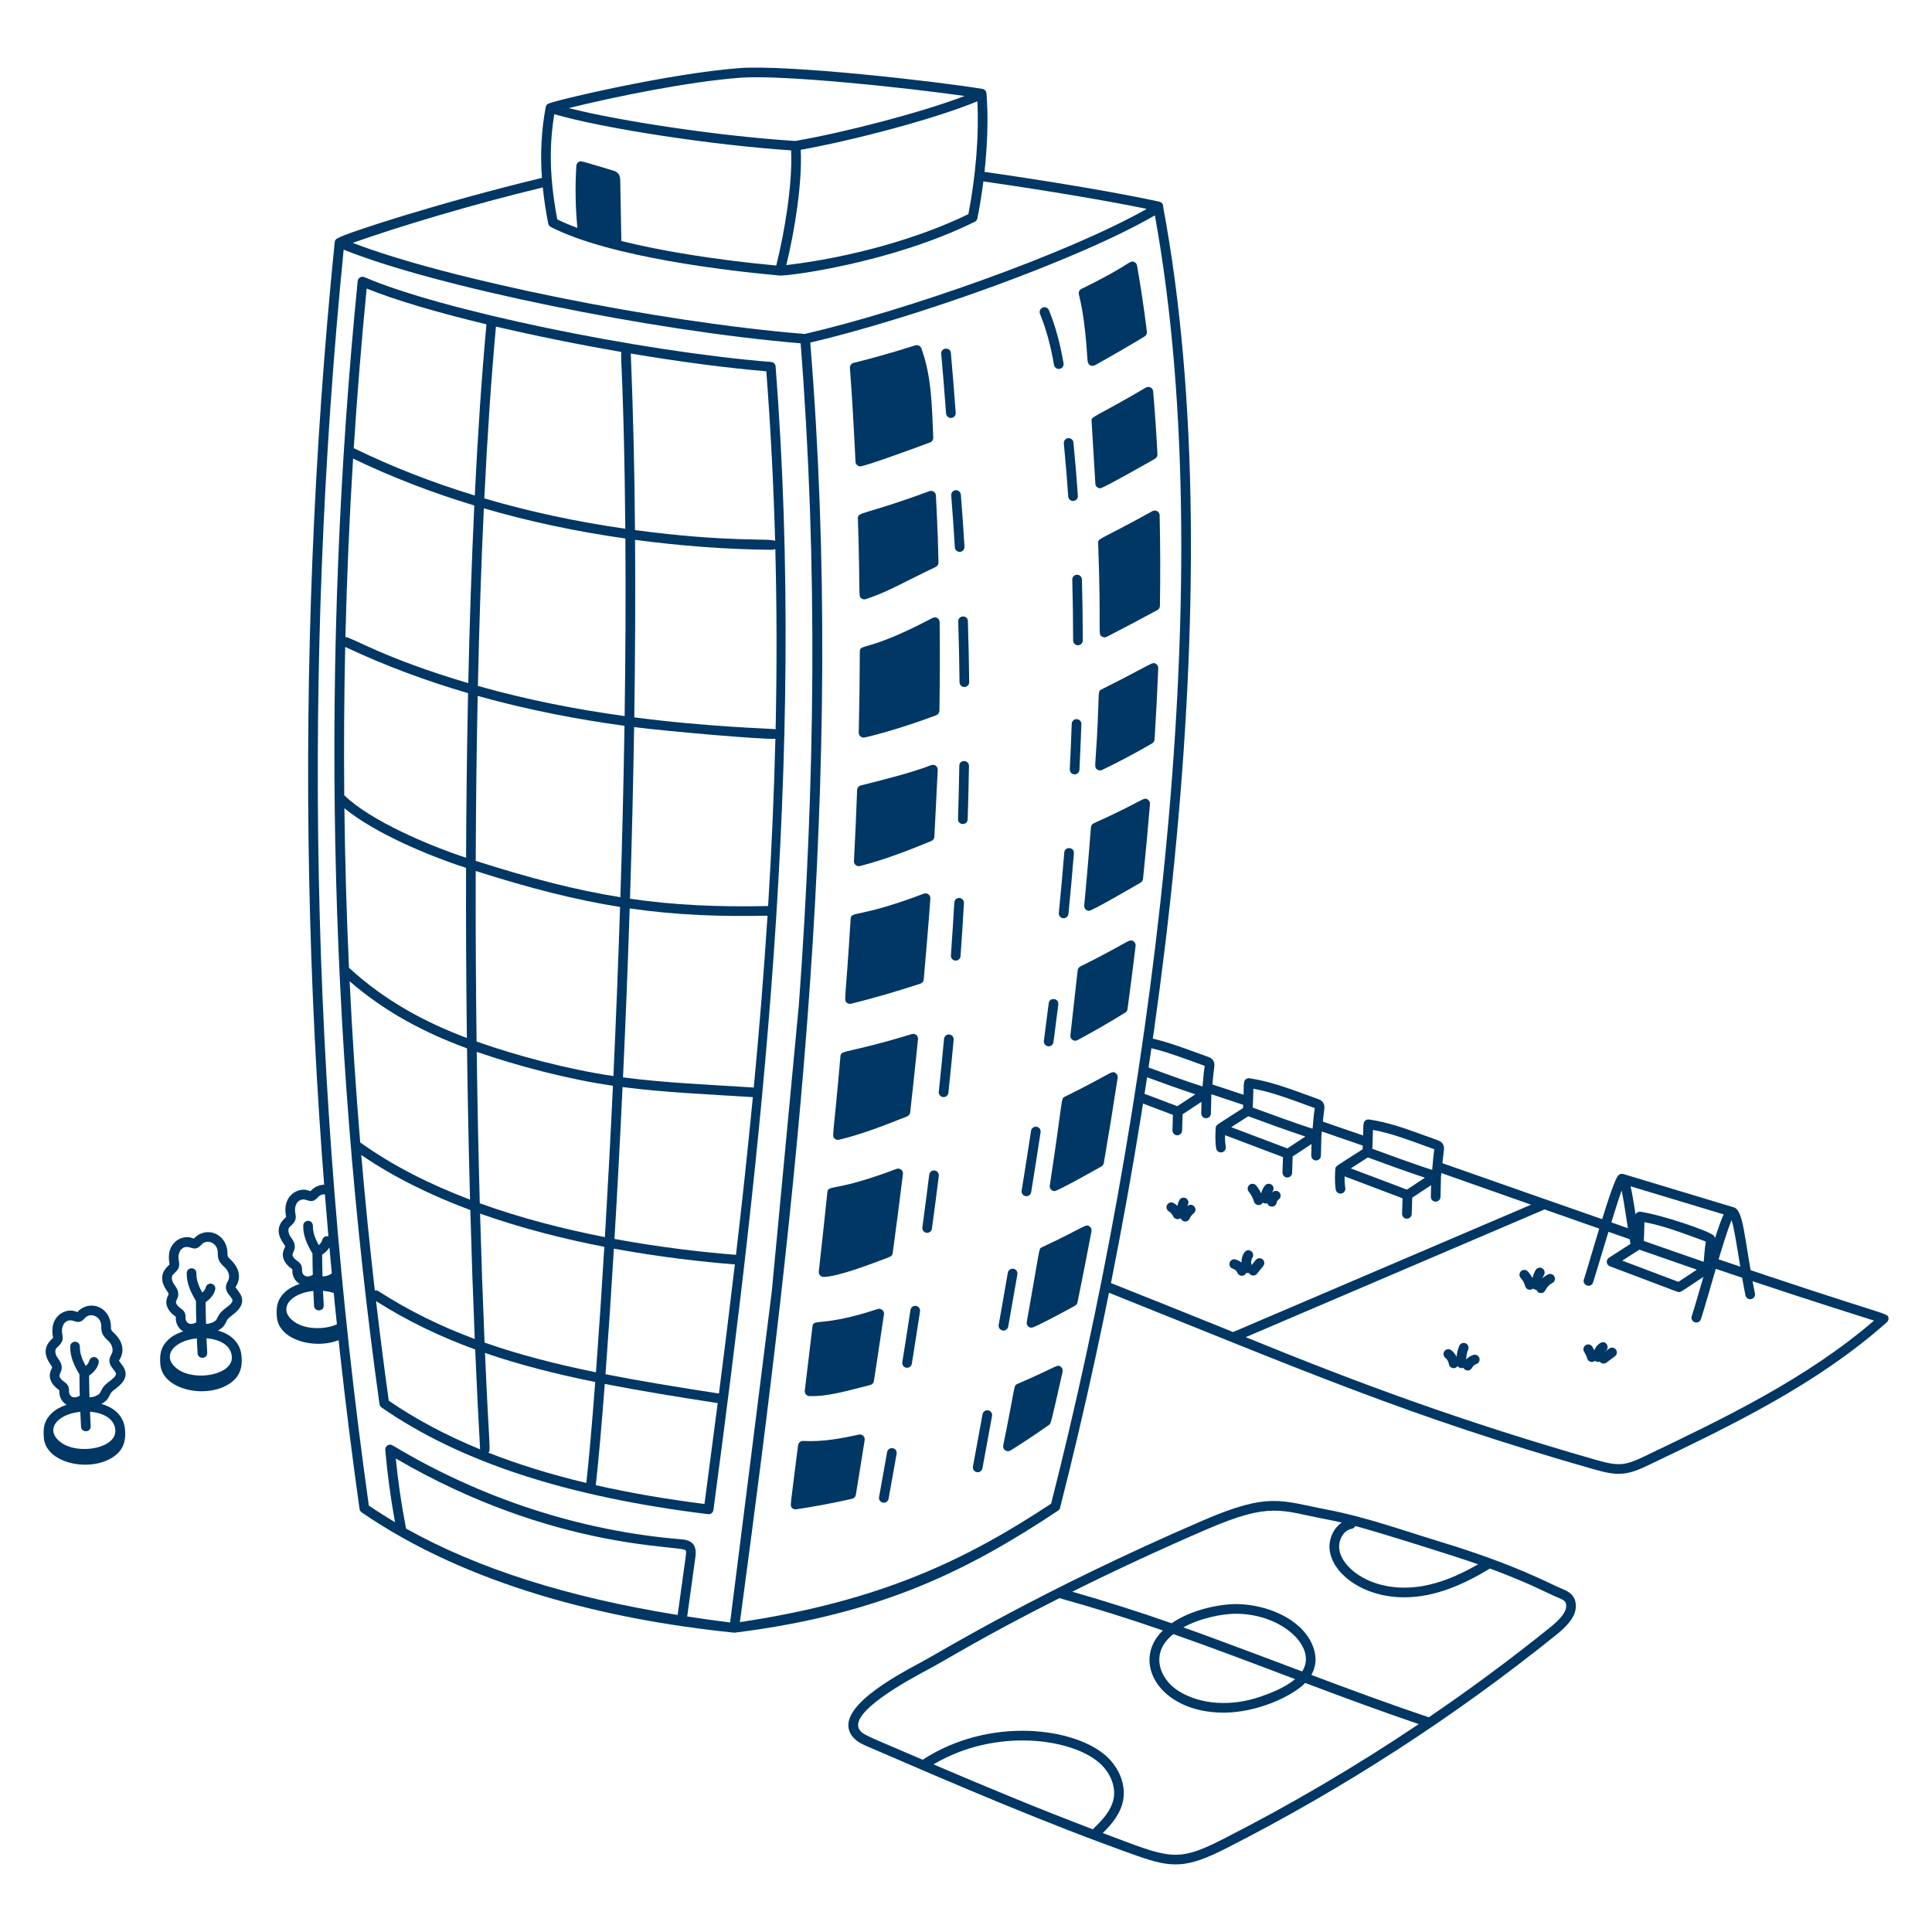
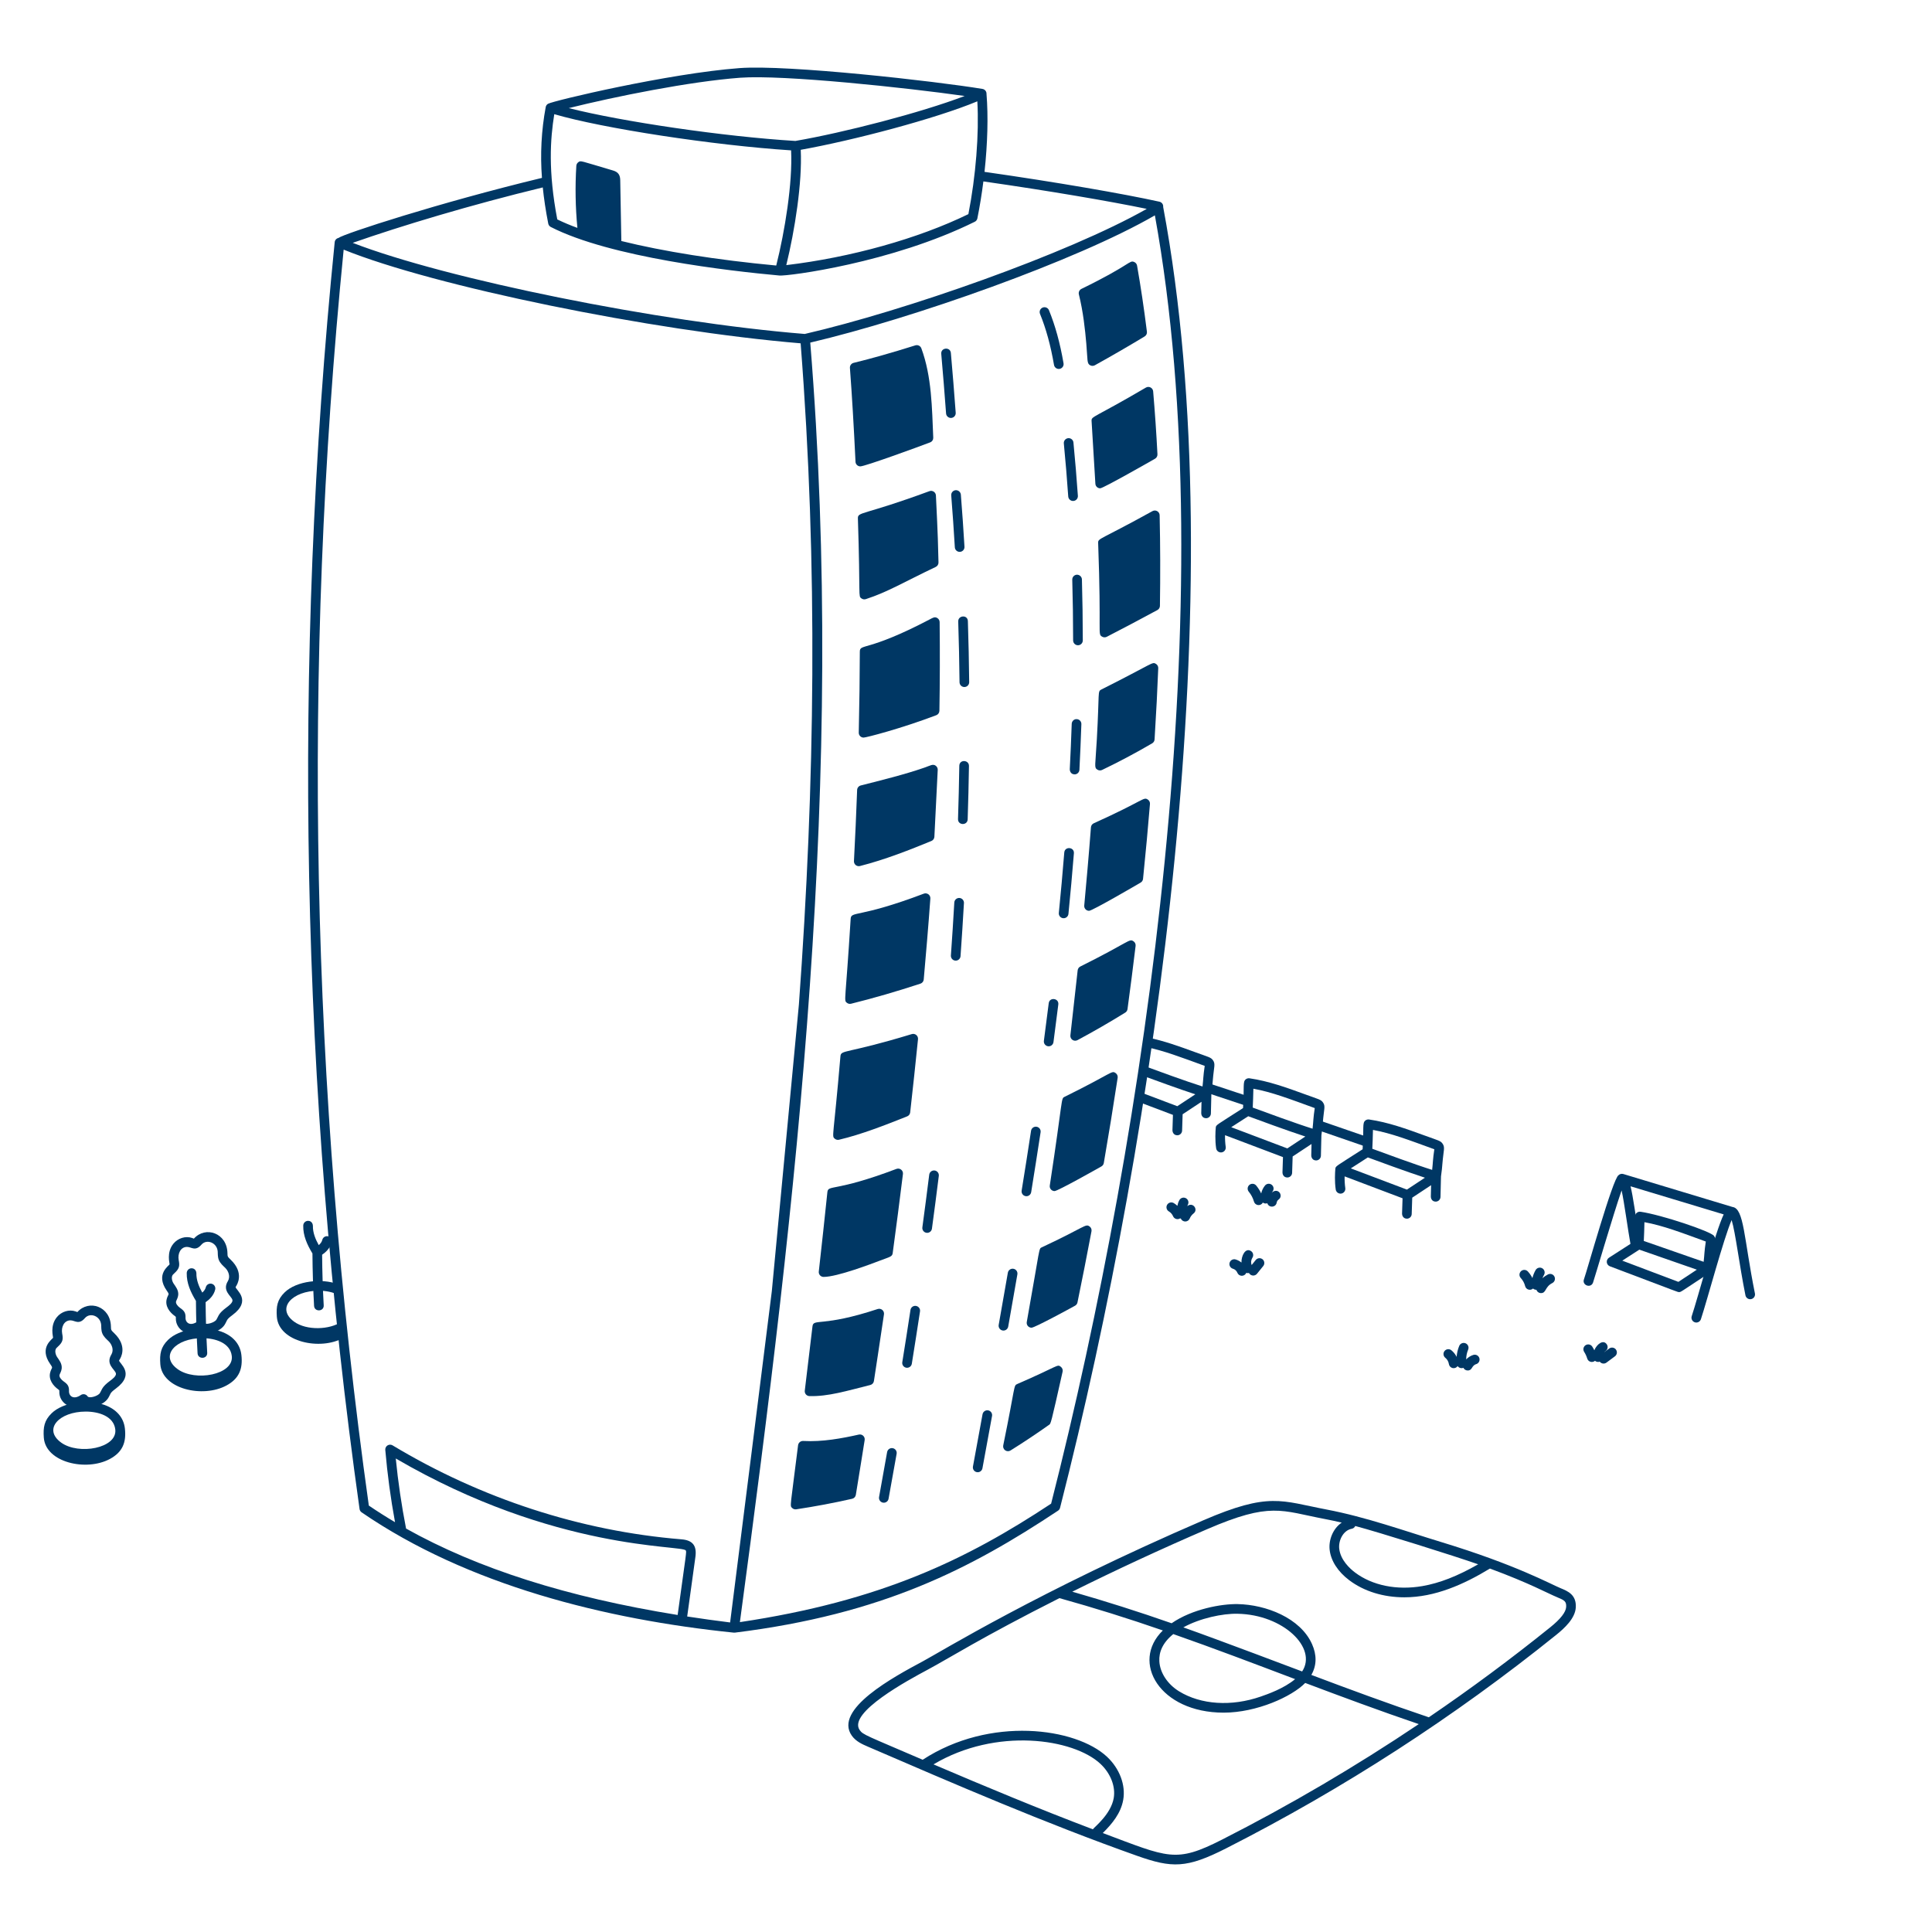
<svg xmlns="http://www.w3.org/2000/svg" width="400" height="400" viewBox="0 0 400 400" fill="none">
  <path d="M12.282 288.18C12.286 287.92 12.344 287.858 12.104 287.692C10.988 286.914 10.002 285.606 10.396 284.136C10.702 283.004 11.086 283.396 10.392 282.404C7.996 278.98 10.892 277.248 10.988 276.964C11.018 276.764 10.296 274.516 11.77 272.706C12.716 271.54 14.308 271.05 15.644 271.51L16.016 271.65C18.422 268.964 22.87 270.472 22.966 274.638C22.982 275.362 22.986 275.39 23.62 275.994C26.54 278.778 24.922 281.226 24.774 281.466C24.728 281.54 24.666 281.638 24.652 281.676C24.682 282.28 28.106 284.432 23.984 287.486C22.63 288.492 22.994 288.498 22.39 289.47C21.512 290.876 18.768 291.876 17.172 290.884C14.562 292.152 12.254 290.342 12.282 288.18ZM14.592 273.364C13.266 273.364 12.63 274.76 12.87 276.086C13.104 277.27 13.026 277.866 11.976 278.816C11.866 278.916 11.754 279.012 11.662 279.124C11.286 279.584 11.466 280.428 11.838 280.982C12.22 281.55 12.868 282.31 12.776 283.316C12.718 283.93 12.396 284.388 12.324 284.656C12.212 285.074 12.67 285.654 13.182 286.01C13.998 286.572 14.33 287.014 14.284 288.038C14.276 289.112 15.286 289.83 16.734 288.828C16.844 288.752 16.968 288.699 17.098 288.672C17.229 288.645 17.363 288.645 17.494 288.67C17.625 288.696 17.749 288.748 17.86 288.822C17.971 288.897 18.065 288.992 18.138 289.104C18.452 289.58 20.286 289.064 20.688 288.414C21.166 287.646 21.046 287.176 22.79 285.882C23.218 285.566 24.132 284.898 23.996 284.336C23.798 283.52 21.796 282.452 23.076 280.408C23.606 279.482 23.166 278.352 22.51 277.704C22.1 277.3 21.454 276.78 21.166 276.028C20.922 275.384 20.986 274.736 20.948 274.298C20.788 272.444 18.662 271.688 17.608 272.868C16.324 274.372 15.51 273.364 14.592 273.364Z" fill="#003764" />
  <path d="M25.855 295.724C25.595 293.474 24.093 291.75 21.621 290.872C17.981 289.58 12.975 290.368 10.693 292.596C9.159 294.092 8.917 295.514 9.071 297.652C9.449 302.8 17.881 304.708 22.773 302.05C25.357 300.646 26.193 298.644 25.855 295.724ZM17.749 292.252C20.477 292.252 23.555 293.236 23.869 295.952C24.317 299.848 16.295 301.304 12.661 298.672C8.837 295.9 12.255 292.252 17.751 292.252H17.749Z" fill="#003764" />
-   <path d="M19.683 280.988C19.555 280.958 19.423 280.954 19.293 280.975C19.163 280.996 19.039 281.043 18.928 281.112C18.816 281.181 18.719 281.272 18.642 281.379C18.566 281.485 18.511 281.606 18.481 281.734C18.381 282.162 18.077 282.532 17.751 282.82C17.065 281.592 16.501 280.22 16.537 278.81C16.543 278.56 16.355 277.786 15.537 277.786C15.276 277.786 15.025 277.888 14.838 278.07C14.652 278.253 14.543 278.501 14.537 278.762C14.487 280.86 15.361 282.764 16.443 284.542C16.465 288.146 16.579 291.794 16.779 295.388C16.851 296.694 18.851 296.606 18.775 295.276C18.581 291.79 18.471 288.299 18.445 284.808C19.205 284.288 20.139 283.424 20.429 282.188C20.459 282.06 20.464 281.928 20.442 281.798C20.421 281.668 20.375 281.544 20.305 281.432C20.236 281.321 20.145 281.224 20.039 281.147C19.932 281.071 19.811 281.016 19.683 280.986V280.988Z" fill="#003764" />
  <path d="M36.407 272.976C36.411 272.716 36.469 272.654 36.229 272.488C35.113 271.71 34.127 270.402 34.521 268.932C34.827 267.8 35.211 268.192 34.517 267.2C32.121 263.776 35.017 262.044 35.113 261.76C35.143 261.56 34.421 259.312 35.895 257.502C36.841 256.336 38.433 255.846 39.769 256.306L40.141 256.446C42.547 253.76 46.995 255.268 47.091 259.434C47.107 260.158 47.111 260.186 47.745 260.79C50.665 263.574 49.047 266.022 48.899 266.262C48.853 266.336 48.791 266.434 48.777 266.472C48.807 267.076 52.231 269.228 48.109 272.282C46.755 273.288 47.119 273.294 46.515 274.266C45.637 275.672 42.893 276.672 41.297 275.68C38.687 276.948 36.379 275.138 36.407 272.976ZM38.717 258.16C37.391 258.16 36.755 259.556 36.995 260.882C37.229 262.066 37.151 262.662 36.101 263.612C35.991 263.712 35.879 263.808 35.787 263.92C35.411 264.38 35.591 265.224 35.963 265.778C36.345 266.346 36.993 267.106 36.901 268.112C36.843 268.726 36.521 269.184 36.449 269.452C36.337 269.87 36.795 270.45 37.307 270.806C38.123 271.368 38.455 271.81 38.409 272.834C38.401 273.908 39.411 274.626 40.859 273.624C40.969 273.548 41.093 273.495 41.223 273.468C41.354 273.441 41.488 273.441 41.619 273.466C41.75 273.492 41.874 273.544 41.985 273.618C42.096 273.693 42.19 273.788 42.263 273.9C42.577 274.376 44.411 273.86 44.813 273.21C45.291 272.442 45.171 271.972 46.915 270.678C47.343 270.362 48.257 269.694 48.121 269.132C47.923 268.316 45.921 267.248 47.201 265.204C47.731 264.278 47.291 263.148 46.635 262.5C46.225 262.096 45.579 261.576 45.291 260.824C45.047 260.18 45.111 259.532 45.073 259.094C44.913 257.24 42.787 256.484 41.733 257.664C40.449 259.168 39.635 258.16 38.717 258.16Z" fill="#003764" />
  <path d="M49.976 280.52C49.716 278.27 48.214 276.546 45.742 275.668C42.102 274.376 37.096 275.164 34.814 277.392C33.28 278.888 33.038 280.31 33.192 282.448C33.57 287.596 42.002 289.504 46.894 286.846C49.478 285.442 50.314 283.44 49.976 280.52ZM41.87 277.048C44.598 277.048 47.676 278.032 47.99 280.748C48.438 284.644 40.416 286.1 36.782 283.468C32.958 280.696 36.374 277.048 41.87 277.048Z" fill="#003764" />
  <path d="M43.808 265.784C43.68 265.754 43.548 265.75 43.418 265.771C43.288 265.792 43.164 265.839 43.053 265.908C42.941 265.977 42.844 266.068 42.767 266.175C42.691 266.281 42.636 266.402 42.606 266.53C42.506 266.958 42.202 267.328 41.876 267.616C41.19 266.388 40.626 265.016 40.662 263.606C40.668 263.356 40.48 262.582 39.662 262.582C39.401 262.582 39.15 262.684 38.963 262.866C38.777 263.049 38.669 263.297 38.662 263.558C38.612 265.656 39.486 267.56 40.568 269.338C40.59 272.942 40.704 276.59 40.904 280.184C40.976 281.49 42.976 281.402 42.9 280.072C42.706 276.586 42.596 273.096 42.57 269.604C43.33 269.084 44.264 268.22 44.554 266.984C44.614 266.726 44.569 266.455 44.429 266.23C44.29 266.005 44.066 265.844 43.808 265.784Z" fill="#003764" />
  <path d="M70.705 273.642C68.311 275.32 63.497 275.522 60.905 273.646C57.081 270.874 60.499 267.226 65.995 267.226C67.433 267.226 68.971 267.5 70.147 268.158L69.923 265.868C66.685 264.632 61.401 265.168 58.939 267.57C57.405 269.066 57.163 270.488 57.317 272.626C57.703 277.884 66.379 279.65 71.059 277C70.939 275.88 70.821 274.762 70.705 273.642Z" fill="#003764" />
  <path d="M67.929 255.962C67.801 255.932 67.669 255.928 67.539 255.949C67.409 255.97 67.285 256.017 67.174 256.086C67.062 256.155 66.965 256.246 66.889 256.353C66.812 256.459 66.757 256.58 66.727 256.708C66.627 257.136 66.323 257.506 65.997 257.794C65.311 256.566 64.747 255.194 64.783 253.784C64.789 253.534 64.601 252.76 63.783 252.76C63.522 252.76 63.271 252.862 63.084 253.044C62.898 253.227 62.79 253.475 62.783 253.736C62.733 255.834 63.607 257.738 64.689 259.516C64.711 263.12 64.825 266.768 65.025 270.362C65.097 271.668 67.097 271.58 67.021 270.25C66.827 266.764 66.717 263.274 66.691 259.782C67.451 259.262 68.385 258.398 68.675 257.162C68.735 256.904 68.69 256.633 68.55 256.408C68.411 256.183 68.187 256.022 67.929 255.962Z" fill="#003764" />
-   <path d="M69.578 262.226C69.282 262.644 69.198 262.972 68.94 263.386C68.538 264.034 66.704 264.552 66.39 264.076C66.317 263.964 66.223 263.869 66.112 263.794C66.002 263.72 65.877 263.668 65.746 263.642C65.616 263.617 65.481 263.617 65.35 263.644C65.22 263.672 65.096 263.724 64.986 263.8C63.538 264.802 62.51 264.084 62.536 263.01C62.562 261.986 62.25 261.544 61.434 260.982C60.924 260.626 60.464 260.046 60.576 259.628C60.648 259.36 60.97 258.902 61.028 258.288C61.12 257.284 60.472 256.522 60.09 255.954C59.718 255.402 59.538 254.556 59.914 254.096C60.004 253.984 60.118 253.888 60.228 253.788C61.278 252.838 61.356 252.242 61.122 251.058C60.882 249.732 61.518 248.336 62.844 248.336C63.762 248.336 64.576 249.344 65.86 247.838C66.51 247.112 67.564 247.12 68.318 247.666L68.14 245.396C66.822 245.06 65.34 245.424 64.266 246.622L63.894 246.482C62.56 246.022 60.968 246.514 60.02 247.678C58.546 249.488 59.27 251.734 59.238 251.936C59.14 252.222 56.246 253.952 58.642 257.376C59.336 258.368 58.952 257.976 58.646 259.108C58.252 260.578 59.238 261.888 60.354 262.664C60.596 262.83 60.536 262.892 60.532 263.152C60.504 265.314 62.81 267.124 65.42 265.856C66.682 266.64 68.66 266.18 69.866 265.258L69.578 262.224V262.226Z" fill="#003764" />
-   <path d="M390.979 272.778C390.753 271.732 390.747 272.628 353.837 260.066C353.787 260.674 353.735 261.298 353.617 262.152C365.032 266.048 376.494 269.802 388.001 273.414C373.991 285.468 357.029 293.59 340.607 301.454C336.427 303.454 335.217 303.622 330.431 302.254C302.803 294.344 281.221 286.37 257.911 276.844L319.779 250.4C326.285 252.693 332.796 254.972 339.313 257.234C339.357 256.608 339.385 255.858 339.409 255.112C331.303 252.31 302.151 242.062 297.675 240.49C297.621 241.136 297.581 241.738 297.483 242.542L316.989 249.418L255.303 275.784C246.556 272.243 237.797 268.734 229.025 265.256L228.625 267.262C270.477 284 291.169 293.092 329.881 304.174C335.151 305.688 336.871 305.456 341.471 303.258C358.545 295.084 376.199 286.63 390.669 273.738C390.801 273.62 390.9 273.47 390.954 273.301C391.009 273.133 391.018 272.953 390.981 272.78L390.979 272.778Z" fill="#003764" />
  <path d="M272.92 231.886C272.864 232.54 272.826 233.14 272.73 233.936C276.204 235.128 279.674 236.326 283.142 237.53C283.176 236.872 283.2 236.138 283.218 235.44C279.794 234.252 276.362 233.066 272.92 231.886Z" fill="#003764" />
  <path d="M258.459 226.99C255.659 226.055 252.856 225.128 250.051 224.21C250.001 224.772 249.935 225.394 249.809 226.224C252.673 227.162 255.523 228.118 258.381 229.074C258.415 228.424 258.439 227.692 258.459 226.99Z" fill="#003764" />
  <path d="M363.337 267.79C361.023 256.3 361.115 250.186 358.679 249.886L336.093 243.068C335.918 243.015 335.732 243.011 335.555 243.057C335.378 243.102 335.217 243.195 335.089 243.326C333.919 243.988 328.521 263.294 327.943 264.858C327.485 266.1 329.353 266.792 329.815 265.562C330.097 264.812 333.963 251.566 335.735 246.466C336.297 248.96 336.937 254.068 337.749 258.608L339.277 257.624C339.315 257.208 339.343 256.708 339.365 256.178C338.679 251.988 338.103 247.632 337.583 245.608L356.871 251.43C355.141 255.02 351.597 268.46 350.253 272.5C350.169 272.752 350.189 273.027 350.308 273.264C350.427 273.502 350.635 273.682 350.887 273.766C351.139 273.85 351.414 273.83 351.651 273.711C351.889 273.592 352.069 273.384 352.153 273.132C353.465 269.18 356.833 256.496 358.515 252.6C359.315 255.184 360.091 261.8 361.377 268.186C361.429 268.446 361.583 268.675 361.803 268.822C362.024 268.969 362.295 269.022 362.555 268.97C362.815 268.918 363.044 268.764 363.191 268.543C363.338 268.322 363.391 268.052 363.339 267.792L363.337 267.79Z" fill="#003764" />
  <path d="M354.878 255.888C354.226 254.942 343.958 251.5 339.656 250.88C339.522 250.859 339.384 250.867 339.253 250.903C339.121 250.938 338.998 251 338.892 251.086C338.42 251.462 338.488 251.886 338.436 253.884C338.41 254.914 338.38 256.11 338.318 257.05L333.122 260.396C332.967 260.496 332.842 260.638 332.762 260.805C332.682 260.972 332.65 261.158 332.67 261.342C332.689 261.526 332.759 261.701 332.873 261.848C332.986 261.994 333.137 262.107 333.31 262.172C348.19 267.8 347.346 267.512 347.616 267.512C348.036 267.512 347.704 267.64 354.102 263.426C354.219 263.349 354.319 263.248 354.394 263.131C354.469 263.013 354.519 262.88 354.54 262.742C354.718 261.564 354.782 260.798 354.842 260.032C355.064 257.22 355.438 256.698 354.878 255.888ZM340.462 253.038C344.37 253.75 348.246 255.254 353.17 257.044C352.846 259.188 352.898 259.7 352.724 261.244L340.332 256.928C340.396 255.8 340.426 254.422 340.462 253.038ZM347.494 265.396L335.876 261.004L339.41 258.726L351.314 262.872L347.492 265.396H347.494Z" fill="#003764" />
  <path d="M298.672 236.786C298.244 236.166 297.846 236.15 294.888 235.072C291.224 233.736 287.438 232.354 283.45 231.778C283.315 231.759 283.178 231.767 283.047 231.803C282.916 231.838 282.794 231.9 282.688 231.984C282.004 232.526 282.41 233.44 282.114 237.948C276.408 241.624 276.522 241.384 276.464 242.05C276.402 242.766 276.292 244.618 276.552 246.294C276.595 246.554 276.739 246.785 276.953 246.939C277.166 247.093 277.432 247.157 277.692 247.116C277.952 247.076 278.185 246.934 278.342 246.723C278.498 246.511 278.565 246.247 278.528 245.986C278.416 245.181 278.369 244.368 278.39 243.556L290.384 248.092C290.37 248.484 290.302 250.8 290.28 251.272C290.27 251.508 290.424 252.306 291.28 252.316C291.537 252.317 291.786 252.218 291.972 252.04C292.158 251.861 292.268 251.618 292.278 251.36C292.3 250.88 292.374 248.394 292.388 247.962L296.296 245.38C296.296 245.46 296.262 247.278 296.24 247.738C296.228 247.978 296.384 248.776 297.24 248.784C297.497 248.785 297.745 248.686 297.931 248.508C298.117 248.33 298.227 248.087 298.238 247.83C298.28 246.93 298.298 244.51 298.34 243.58C298.512 242.434 298.574 241.68 298.634 240.926C298.864 238.086 299.228 237.592 298.67 236.784L298.672 236.786ZM284.256 233.936C288.072 234.632 291.698 236.03 296.964 237.944C296.636 240.106 296.694 240.616 296.51 242.21C293.278 241.208 286.348 238.666 284.124 237.842C284.19 236.714 284.218 235.334 284.256 233.936ZM291.288 246.294L279.67 241.902L283.194 239.632C284.982 240.294 291.308 242.624 295.016 243.832L291.288 246.294Z" fill="#003764" />
  <path d="M273.914 228.258C273.486 227.638 273.088 227.622 270.13 226.544C266.466 225.208 262.68 223.826 258.692 223.25C258.557 223.231 258.421 223.239 258.29 223.275C258.159 223.31 258.036 223.372 257.93 223.456C257.246 223.998 257.652 224.912 257.356 229.42C251.65 233.096 251.764 232.856 251.706 233.522C251.644 234.238 251.534 236.09 251.794 237.766C251.837 238.026 251.982 238.257 252.195 238.411C252.408 238.565 252.674 238.629 252.934 238.588C253.194 238.548 253.428 238.406 253.584 238.195C253.741 237.983 253.807 237.718 253.77 237.458C253.658 236.653 253.612 235.84 253.632 235.028L265.626 239.564C265.612 239.956 265.544 242.272 265.522 242.744C265.512 242.98 265.666 243.778 266.522 243.788C266.78 243.789 267.028 243.69 267.214 243.512C267.4 243.333 267.51 243.09 267.52 242.832C267.542 242.352 267.616 239.866 267.63 239.434L271.538 236.852C271.538 236.932 271.504 238.75 271.482 239.21C271.47 239.45 271.626 240.248 272.482 240.256C272.739 240.257 272.987 240.158 273.173 239.98C273.359 239.802 273.469 239.559 273.48 239.302C273.522 238.402 273.54 235.982 273.582 235.052C273.754 233.906 273.816 233.152 273.876 232.398C274.106 229.558 274.47 229.064 273.912 228.256L273.914 228.258ZM259.498 225.408C263.314 226.104 266.94 227.502 272.206 229.416C271.878 231.578 271.936 232.088 271.752 233.682C268.52 232.68 261.59 230.138 259.366 229.314C259.432 228.186 259.46 226.806 259.498 225.408ZM266.53 237.766L254.912 233.374L258.436 231.104C260.224 231.766 266.55 234.096 270.258 235.304L266.53 237.766Z" fill="#003764" />
  <path d="M251.135 219.52C250.707 218.9 250.307 218.884 247.351 217.806C244.223 216.664 241.007 215.492 237.651 214.814L237.365 216.796C240.951 217.528 244.459 218.872 249.425 220.678C249.097 222.84 249.155 223.35 248.971 224.944C245.835 223.972 239.215 221.548 236.793 220.654L236.487 222.674C238.931 223.574 244.215 225.504 247.477 226.566L243.747 229.028L235.961 226.084L235.645 228.102L242.845 230.824C242.833 231.216 242.763 233.532 242.743 234.004C242.733 234.24 242.887 235.038 243.743 235.048C244 235.049 244.249 234.95 244.435 234.772C244.621 234.593 244.731 234.35 244.741 234.092C244.763 233.612 244.835 231.126 244.851 230.694L248.759 228.112C248.759 228.192 248.725 230.01 248.705 230.47C248.693 230.71 248.849 231.508 249.705 231.516C249.962 231.517 250.21 231.418 250.396 231.24C250.582 231.062 250.692 230.819 250.703 230.562C250.745 229.662 250.763 227.242 250.805 226.312C250.977 225.166 251.039 224.412 251.099 223.658C251.327 220.818 251.693 220.324 251.135 219.516V219.52Z" fill="#003764" />
  <path d="M306.284 281.182C306.246 281.056 306.183 280.939 306.099 280.838C306.016 280.736 305.913 280.653 305.797 280.591C305.68 280.53 305.553 280.492 305.422 280.48C305.291 280.468 305.159 280.483 305.034 280.522C304.474 280.694 303.962 281.022 303.558 281.452C303.558 280.758 303.696 280.066 303.966 279.422C304.068 279.177 304.069 278.902 303.968 278.657C303.867 278.411 303.673 278.216 303.428 278.114C303.183 278.012 302.908 278.011 302.662 278.112C302.417 278.213 302.222 278.407 302.12 278.652C301.819 279.374 301.636 280.14 301.578 280.92C301.317 280.391 300.944 279.924 300.484 279.554C300.276 279.389 300.012 279.312 299.748 279.342C299.484 279.371 299.243 279.505 299.078 279.712C298.912 279.919 298.836 280.184 298.866 280.448C298.895 280.711 299.028 280.953 299.236 281.118C299.628 281.43 299.904 281.912 299.976 282.41C300.004 282.609 300.093 282.795 300.229 282.943C300.365 283.092 300.542 283.196 300.738 283.241C300.934 283.287 301.139 283.273 301.327 283.2C301.514 283.128 301.676 283 301.79 282.834C301.919 283.019 302.106 283.155 302.322 283.22C302.537 283.285 302.768 283.275 302.978 283.192C303.15 283.536 303.498 283.744 303.87 283.744C304.874 283.744 304.638 282.738 305.624 282.432C305.749 282.394 305.866 282.331 305.967 282.247C306.068 282.163 306.152 282.06 306.213 281.944C306.275 281.828 306.312 281.701 306.324 281.57C306.337 281.439 306.323 281.307 306.284 281.182Z" fill="#003764" />
  <path d="M334.563 279.408C334.404 279.195 334.168 279.054 333.905 279.016C333.643 278.977 333.376 279.044 333.162 279.202L332.143 279.96C332.213 279.873 332.295 279.798 332.389 279.736C332.499 279.664 332.593 279.572 332.668 279.463C332.742 279.355 332.794 279.233 332.821 279.105C332.848 278.976 332.85 278.843 332.826 278.714C332.802 278.585 332.752 278.462 332.68 278.352C331.952 277.232 330.581 278.318 330.089 279.56C329.962 279.301 329.821 279.049 329.666 278.806C329.596 278.695 329.504 278.6 329.396 278.525C329.288 278.45 329.166 278.397 329.038 278.369C328.91 278.341 328.777 278.338 328.648 278.362C328.519 278.385 328.395 278.433 328.284 278.504C328.174 278.575 328.078 278.667 328.003 278.775C327.928 278.883 327.875 279.004 327.847 279.133C327.819 279.261 327.817 279.393 327.84 279.523C327.863 279.652 327.912 279.775 327.982 279.886C328.258 280.316 328.472 280.78 328.616 281.268C328.664 281.428 328.751 281.573 328.869 281.691C328.988 281.808 329.133 281.894 329.293 281.941C329.453 281.988 329.622 281.994 329.785 281.959C329.948 281.924 330.1 281.849 330.227 281.74C330.36 281.854 330.522 281.931 330.694 281.962C330.867 281.994 331.045 281.979 331.21 281.92C331.37 282.128 331.606 282.266 331.866 282.302C332.126 282.338 332.39 282.271 332.601 282.114L334.352 280.81C334.458 280.732 334.547 280.634 334.614 280.521C334.682 280.408 334.726 280.284 334.746 280.154C334.765 280.024 334.758 279.892 334.726 279.764C334.694 279.637 334.637 279.517 334.559 279.412L334.563 279.408Z" fill="#003764" />
  <path d="M321.828 264.296C321.708 264.06 321.499 263.881 321.247 263.799C320.995 263.717 320.721 263.738 320.484 263.858C320.071 264.068 319.689 264.334 319.348 264.648C319.436 264.406 319.544 264.172 319.672 263.948C319.804 263.718 319.839 263.444 319.769 263.188C319.699 262.932 319.531 262.714 319.3 262.582C319.07 262.45 318.796 262.415 318.54 262.485C318.284 262.555 318.066 262.724 317.934 262.954C317.638 263.472 317.414 264.03 317.268 264.608C317.026 264.121 316.717 263.67 316.35 263.268C316.263 263.166 316.156 263.082 316.036 263.023C315.916 262.963 315.785 262.927 315.651 262.919C315.517 262.911 315.383 262.93 315.256 262.975C315.13 263.019 315.013 263.089 314.914 263.18C314.815 263.271 314.736 263.38 314.68 263.502C314.624 263.625 314.594 263.757 314.59 263.891C314.587 264.025 314.61 264.159 314.659 264.284C314.708 264.408 314.782 264.522 314.876 264.618C315.304 265.086 315.612 265.66 315.764 266.276C315.948 267.014 316.85 267.276 317.404 266.778C317.602 266.958 317.858 267.046 318.098 267.036C318.164 267.236 318.291 267.41 318.461 267.533C318.631 267.657 318.836 267.724 319.046 267.724C320.174 267.724 319.81 266.446 321.388 265.644C321.625 265.524 321.803 265.315 321.885 265.063C321.968 264.811 321.946 264.536 321.826 264.3L321.828 264.296Z" fill="#003764" />
  <path d="M261.394 260.718C261.188 260.551 260.924 260.473 260.66 260.501C260.397 260.529 260.155 260.66 259.988 260.866L259.138 261.916C259.046 261.669 259.013 261.405 259.039 261.143C259.066 260.881 259.153 260.629 259.292 260.406C259.365 260.296 259.415 260.174 259.44 260.045C259.464 259.916 259.464 259.783 259.437 259.654C259.411 259.525 259.359 259.403 259.286 259.294C259.212 259.186 259.118 259.092 259.008 259.02C257.852 258.262 256.996 259.982 257.028 261.396C256.657 261.09 256.224 260.866 255.76 260.74C255.508 260.683 255.243 260.726 255.021 260.86C254.8 260.994 254.639 261.209 254.572 261.459C254.506 261.709 254.539 261.976 254.665 262.202C254.791 262.428 255 262.597 255.248 262.672C255.456 262.73 255.648 262.835 255.809 262.979C255.971 263.123 256.097 263.302 256.178 263.502C256.25 263.686 256.376 263.845 256.538 263.958C256.701 264.071 256.893 264.133 257.091 264.137C257.289 264.141 257.483 264.085 257.65 263.978C257.816 263.871 257.947 263.718 258.026 263.536C258.207 263.599 258.402 263.608 258.588 263.562C258.666 263.707 258.779 263.831 258.917 263.922C259.054 264.013 259.212 264.069 259.376 264.084C259.541 264.1 259.706 264.074 259.858 264.01C260.01 263.947 260.144 263.846 260.248 263.718L261.54 262.12C261.707 261.914 261.785 261.65 261.757 261.386C261.729 261.123 261.598 260.881 261.392 260.714L261.394 260.718Z" fill="#003764" />
  <path d="M263.305 246.928C263.349 246.855 263.398 246.786 263.451 246.72C263.535 246.619 263.598 246.502 263.636 246.376C263.675 246.251 263.688 246.119 263.676 245.988C263.664 245.858 263.625 245.73 263.564 245.614C263.502 245.498 263.419 245.396 263.317 245.312C263.216 245.228 263.099 245.165 262.974 245.127C262.848 245.088 262.716 245.075 262.586 245.087C262.455 245.1 262.328 245.138 262.212 245.199C262.096 245.261 261.993 245.345 261.909 245.446C261.518 245.923 261.247 246.488 261.119 247.092C260.846 246.502 260.497 245.95 260.081 245.45C259.997 245.349 259.894 245.266 259.778 245.204C259.662 245.143 259.535 245.105 259.404 245.093C259.274 245.081 259.142 245.095 259.016 245.134C258.891 245.173 258.774 245.236 258.673 245.32C258.572 245.404 258.489 245.507 258.428 245.623C258.367 245.739 258.329 245.866 258.317 245.997C258.305 246.128 258.318 246.26 258.357 246.385C258.396 246.51 258.459 246.627 258.543 246.728C259.037 247.324 259.409 248.032 259.619 248.774C259.673 248.965 259.783 249.136 259.934 249.265C260.086 249.393 260.272 249.474 260.469 249.496C260.667 249.519 260.866 249.482 261.043 249.39C261.219 249.298 261.364 249.156 261.459 248.982C261.719 249.174 262.061 249.234 262.385 249.118C262.701 250.128 264.163 250.014 264.327 248.976C264.369 248.728 264.507 248.507 264.711 248.36C265.805 247.594 264.637 245.754 263.305 246.928Z" fill="#003764" />
  <path d="M245.808 249.708C245.837 249.621 245.874 249.537 245.918 249.456C245.985 249.34 246.028 249.211 246.044 249.078C246.061 248.945 246.05 248.81 246.013 248.681C245.976 248.552 245.914 248.431 245.83 248.327C245.745 248.223 245.641 248.136 245.522 248.073C245.404 248.01 245.274 247.971 245.14 247.96C245.006 247.948 244.872 247.963 244.744 248.004C244.616 248.046 244.498 248.112 244.397 248.2C244.295 248.288 244.213 248.395 244.154 248.516C243.964 248.872 243.834 249.258 243.764 249.654C243.536 249.436 243.284 249.244 243.012 249.084C242.898 249.017 242.773 248.974 242.643 248.956C242.513 248.938 242.38 248.945 242.253 248.978C242.126 249.011 242.006 249.069 241.902 249.148C241.797 249.228 241.708 249.327 241.642 249.44C241.575 249.553 241.532 249.679 241.513 249.809C241.495 249.939 241.503 250.072 241.536 250.199C241.569 250.326 241.627 250.445 241.706 250.55C241.785 250.655 241.884 250.743 241.998 250.81C242.384 251.036 242.692 251.388 242.868 251.8C242.919 251.921 242.994 252.031 243.087 252.123C243.181 252.215 243.292 252.288 243.414 252.337C243.536 252.386 243.666 252.411 243.798 252.41C243.929 252.409 244.059 252.381 244.18 252.33C244.448 252.216 244.25 252.206 244.488 252.318C244.57 252.494 244.701 252.643 244.866 252.746C245.031 252.849 245.222 252.901 245.417 252.897C245.611 252.893 245.8 252.832 245.961 252.722C246.121 252.612 246.246 252.458 246.32 252.278C246.49 251.863 246.766 251.501 247.12 251.226C248.156 250.416 246.96 248.784 245.812 249.712L245.808 249.708Z" fill="#003764" />
  <path d="M323.16 328.844C320.984 327.948 313.878 323.98 298.426 319.276C290.748 316.94 282.812 314.082 274.652 312.53C265.266 310.746 262.818 308.858 249.124 314.766C215.052 329.468 194.82 341.948 191.058 343.96C185.124 347.136 172.508 353.91 176.358 359.352C177.212 360.558 178.56 361.14 179.642 361.606C197.73 369.416 216.434 377.492 235.362 384.206C242.676 386.802 245.676 386.838 253.88 382.668C278.132 370.336 301.038 355.52 322.23 338.458C323.892 337.12 326.116 335.08 326.25 332.82C326.406 330.18 324.604 329.438 323.158 328.84L323.16 328.844ZM306.036 323.872C301.754 326.326 298.038 327.772 294.466 328.386C289.194 329.292 284.118 328.264 280.542 325.566C279.438 324.732 277.546 322.986 277.274 320.65C277.076 318.954 278.09 316.84 279.862 316.516C280.021 316.487 280.171 316.42 280.298 316.32C280.426 316.219 280.526 316.09 280.592 315.942C285.42 317.214 301.324 322.21 306.032 323.87L306.036 323.872ZM226.262 378.736C215.144 374.524 204.116 369.93 193.272 365.296C206.222 357.576 222.23 359.94 227.83 365.182C229.95 367.17 231.004 369.896 230.58 372.296C229.99 375.622 226.654 378.198 226.262 378.736ZM252.976 380.888C243.374 385.77 241.964 384.616 228.316 379.51C230.278 377.578 232.064 375.4 232.55 372.644C233.092 369.586 231.806 366.168 229.198 363.724C222.76 357.692 204.97 355.244 191.032 364.338C179.392 359.324 178.7 359.198 177.994 358.2C175.452 354.612 188.146 347.792 192.004 345.726C196.628 343.252 203.006 339.126 219.346 330.876C226.55 332.884 233.689 335.116 240.754 337.568C234.01 344.132 240.126 354.586 253.344 354.586C260.174 354.586 267.484 351.264 270.23 348.436C277.776 351.282 285.552 354.17 293.738 356.958C280.646 365.751 267.034 373.743 252.976 380.89V380.888ZM269.592 346.056C268.498 345.642 252.136 339.454 244.998 336.93C248.422 335.038 253.126 334.04 256.224 334.112C265.682 334.284 272.802 341.192 269.594 346.056H269.592ZM268.138 347.644C265.838 349.586 262.386 350.784 261.01 351.26C254.954 353.36 248.638 352.952 244.114 350.17C241.712 348.692 240.146 346.298 240.028 343.924C239.936 342.08 240.668 340.144 242.916 338.318C251.298 341.254 259.572 344.404 268.138 347.644ZM324.256 332.706C324.192 333.792 323.088 335.204 320.978 336.904C312.846 343.454 304.453 349.673 295.82 355.548C287.338 352.69 279.292 349.712 271.498 346.774C272.666 344.744 272.604 342.57 271.654 340.42C269.246 334.976 262.092 332.22 256.26 332.112C252.954 332.042 246.858 333.114 242.57 336.078C235.779 333.701 228.92 331.522 222.002 329.542C231.189 324.976 240.499 320.661 249.92 316.602C263.1 310.916 265.196 312.764 274.282 314.494C275.454 314.718 276.626 314.968 277.792 315.242C275.988 316.44 275.05 318.826 275.29 320.882C275.554 323.162 276.994 325.392 279.338 327.162C282.41 329.48 286.432 330.706 290.756 330.706C297.102 330.706 303.084 328.028 308.476 324.752C316.828 327.842 320.324 329.838 322.398 330.692C323.896 331.31 324.324 331.54 324.256 332.706Z" fill="#003764" />
  <path d="M177.122 95.606C177.134 95.863 177.245 96.105 177.431 96.282C177.617 96.46 177.865 96.558 178.122 96.558C179.084 96.558 190.072 92.548 192.578 91.588C192.773 91.513 192.941 91.379 193.056 91.204C193.171 91.028 193.228 90.822 193.22 90.612C192.952 84.472 192.924 77.988 190.754 72.112C190.664 71.872 190.486 71.675 190.256 71.561C190.026 71.448 189.761 71.427 189.516 71.502C184.658 73.03 180.356 74.25 176.728 75.128C176.498 75.184 176.295 75.32 176.156 75.512C176.017 75.703 175.95 75.938 175.968 76.174C176.398 81.978 176.768 88.154 177.124 95.604L177.122 95.606Z" fill="#003764" />
  <path d="M192.427 101.69C178.575 106.792 177.569 105.904 177.619 107.35C178.159 123.902 177.629 123.374 178.369 123.904C178.617 124.084 178.941 124.144 179.261 124.044C183.851 122.546 187.149 120.504 193.733 117.376C193.908 117.293 194.055 117.161 194.156 116.996C194.258 116.831 194.309 116.64 194.305 116.446C194.219 112.966 194.205 111.326 193.771 102.578C193.763 102.421 193.718 102.269 193.641 102.133C193.563 101.997 193.454 101.881 193.323 101.794C193.193 101.708 193.043 101.653 192.888 101.635C192.732 101.617 192.574 101.636 192.427 101.69Z" fill="#003764" />
  <path d="M194.057 127.956C193.529 127.644 193.171 127.88 192.485 128.24C179.505 135.052 178.021 133.18 178.017 134.924C178.005 139.964 177.933 145.448 177.797 151.688C177.794 151.821 177.818 151.954 177.867 152.077C177.916 152.201 177.989 152.314 178.082 152.409C178.175 152.505 178.286 152.58 178.409 152.632C178.532 152.683 178.664 152.71 178.797 152.71C179.317 152.71 186.421 150.89 193.849 148.076C194.036 148.005 194.197 147.879 194.312 147.716C194.427 147.552 194.491 147.358 194.495 147.158C194.595 141.2 194.611 135.024 194.543 128.804C194.541 128.633 194.495 128.465 194.41 128.317C194.325 128.168 194.204 128.044 194.057 127.956Z" fill="#003764" />
  <path d="M193.736 158.54C193.136 158.1 192.666 158.492 191.38 158.934C187.202 160.38 182.796 161.45 178.21 162.624C178.001 162.677 177.814 162.797 177.679 162.966C177.544 163.134 177.467 163.342 177.46 163.558C177.279 168.468 177.06 173.376 176.802 178.282C176.794 178.438 176.823 178.595 176.886 178.738C176.95 178.881 177.046 179.008 177.167 179.107C177.289 179.206 177.431 179.275 177.584 179.309C177.737 179.343 177.896 179.341 178.048 179.302C183.282 177.972 188.424 175.928 192.834 174.116C193.009 174.045 193.16 173.926 193.27 173.773C193.379 173.62 193.443 173.438 193.454 173.25L194.146 159.386C194.152 159.222 194.117 159.06 194.046 158.912C193.974 158.765 193.868 158.637 193.736 158.54Z" fill="#003764" />
  <path d="M192.619 186.03C192.631 185.862 192.601 185.694 192.531 185.541C192.461 185.389 192.354 185.256 192.219 185.155C192.085 185.055 191.927 184.99 191.76 184.967C191.594 184.943 191.424 184.962 191.267 185.022C177.795 190.128 176.223 188.572 176.121 190.226C175.047 207.59 174.669 207.054 175.321 207.604C175.567 207.812 175.895 207.888 176.207 207.812C180.813 206.672 185.643 205.272 190.567 203.654C190.752 203.593 190.916 203.478 191.037 203.325C191.158 203.172 191.232 202.987 191.249 202.792C191.689 197.834 192.193 191.968 192.621 186.032L192.619 186.03Z" fill="#003764" />
  <path d="M170.516 264.372C173.356 264.372 180.57 261.608 182.264 260.966C184.294 260.196 184.72 260.186 184.824 259.44C185.56 253.988 186.276 248.532 186.944 243.068C186.965 242.897 186.941 242.724 186.876 242.564C186.81 242.405 186.705 242.266 186.569 242.159C186.434 242.053 186.273 241.983 186.103 241.957C185.933 241.931 185.759 241.949 185.598 242.01C172.758 246.874 171.47 245.214 171.3 246.824C170.732 252.288 170.14 257.768 169.522 263.262C169.506 263.402 169.52 263.543 169.563 263.677C169.606 263.811 169.677 263.934 169.771 264.039C169.864 264.144 169.979 264.228 170.108 264.285C170.236 264.342 170.375 264.372 170.516 264.372Z" fill="#003764" />
  <path d="M181.715 271.02C170.159 274.836 168.417 272.886 168.215 274.614C167.703 279.006 167.167 283.426 166.621 287.926C166.604 288.064 166.616 288.204 166.656 288.337C166.697 288.47 166.764 288.593 166.855 288.698C166.945 288.803 167.057 288.889 167.182 288.949C167.307 289.009 167.444 289.042 167.583 289.046C171.459 289.154 175.229 287.984 180.185 286.75C180.377 286.703 180.55 286.6 180.684 286.454C180.817 286.308 180.905 286.126 180.935 285.93C180.935 285.93 182.365 276.58 183.017 272.114C183.041 271.946 183.022 271.774 182.961 271.615C182.901 271.456 182.801 271.315 182.671 271.206C182.541 271.096 182.385 271.021 182.218 270.989C182.051 270.957 181.876 270.967 181.715 271.02Z" fill="#003764" />
  <path d="M177.813 297.014C174.333 297.796 170.245 298.56 166.285 298.336C166.033 298.325 165.785 298.408 165.591 298.57C165.396 298.732 165.27 298.961 165.235 299.212C163.615 312.248 163.495 311.71 164.007 312.214C164.118 312.322 164.252 312.402 164.4 312.45C164.547 312.497 164.703 312.509 164.856 312.486C168.738 311.902 172.598 311.175 176.427 310.306C176.621 310.262 176.797 310.161 176.933 310.016C177.069 309.872 177.159 309.69 177.192 309.494C177.666 306.654 179.02 298.148 179.02 298.148C179.045 297.987 179.031 297.822 178.979 297.667C178.926 297.513 178.836 297.373 178.717 297.261C178.598 297.149 178.454 297.068 178.296 297.025C178.139 296.982 177.973 296.978 177.813 297.014Z" fill="#003764" />
  <path d="M172.827 235.752C173.079 235.972 173.417 236.044 173.715 235.97C178.387 234.866 183.261 232.942 187.817 231.132C187.986 231.065 188.133 230.954 188.243 230.81C188.354 230.666 188.423 230.494 188.443 230.314C189.009 225.266 189.555 220.212 190.063 215.154C190.079 214.99 190.055 214.825 189.992 214.673C189.929 214.521 189.83 214.386 189.702 214.282C189.575 214.177 189.424 214.106 189.263 214.074C189.101 214.042 188.934 214.05 188.777 214.098C175.113 218.262 174.125 217.282 174.003 218.698C172.543 235.73 172.155 235.164 172.827 235.752Z" fill="#003764" />
  <path d="M224.905 71.12C225.209 74.646 225.005 75.248 225.713 75.63C226.013 75.792 226.375 75.79 226.673 75.626C230.093 73.732 233.563 71.722 236.983 69.656C237.149 69.556 237.282 69.41 237.366 69.236C237.45 69.062 237.482 68.868 237.457 68.676C236.857 63.866 236.169 59.262 235.417 54.988C235.388 54.826 235.32 54.674 235.218 54.545C235.116 54.416 234.984 54.314 234.833 54.248C233.793 53.788 234.179 54.798 223.901 59.81C223.696 59.91 223.53 60.078 223.434 60.286C223.337 60.493 223.314 60.728 223.369 60.95C224.263 64.53 224.659 68.264 224.905 71.12Z" fill="#003764" />
  <path d="M226.002 87.198L226.786 100.156C226.801 100.411 226.912 100.65 227.098 100.825C227.283 101 227.529 101.098 227.784 101.098C228.42 101.098 238.6 95.282 239.138 94.972C239.298 94.88 239.429 94.746 239.517 94.584C239.606 94.421 239.647 94.238 239.638 94.054C239.416 89.705 239.119 85.359 238.748 81.02C238.733 80.852 238.676 80.69 238.582 80.55C238.488 80.41 238.36 80.296 238.211 80.218C238.061 80.141 237.894 80.103 237.725 80.107C237.556 80.112 237.391 80.159 237.246 80.244C226.224 86.716 225.938 86.118 226.002 87.198Z" fill="#003764" />
  <path d="M240.092 106.674C240.088 106.502 240.04 106.334 239.952 106.186C239.864 106.038 239.739 105.915 239.59 105.83C239.441 105.744 239.272 105.698 239.1 105.697C238.928 105.696 238.759 105.739 238.608 105.822C227.536 111.946 227.324 111.386 227.362 112.438C228.058 131.478 227.206 131.22 228.166 131.806C228.454 131.982 228.824 132.006 229.146 131.842C232.658 130.032 236.152 128.186 239.626 126.304C239.782 126.219 239.913 126.095 240.005 125.943C240.097 125.791 240.147 125.618 240.15 125.44C240.247 119.185 240.228 112.928 240.092 106.674Z" fill="#003764" />
  <path d="M239.334 137.452C238.534 136.952 238.918 137.284 228.042 142.746C227.198 143.172 227.648 143.072 227.09 153.04C226.77 158.74 226.5 158.876 227.186 159.34C227.331 159.437 227.499 159.494 227.673 159.506C227.846 159.518 228.021 159.485 228.178 159.41C231.709 157.715 235.17 155.876 238.55 153.896C238.691 153.813 238.81 153.697 238.896 153.557C238.981 153.418 239.032 153.259 239.042 153.096C239.394 147.39 239.636 142.702 239.802 138.338C239.809 138.163 239.769 137.989 239.687 137.833C239.606 137.678 239.484 137.547 239.336 137.454L239.334 137.452Z" fill="#003764" />
  <path d="M237.643 165.54C236.707 164.928 236.997 165.692 226.453 170.452C226.289 170.526 226.148 170.642 226.045 170.789C225.942 170.937 225.88 171.109 225.867 171.288C225.415 177.236 224.889 183.068 224.481 187.482C224.468 187.621 224.484 187.76 224.528 187.892C224.573 188.024 224.644 188.145 224.738 188.248C224.831 188.351 224.946 188.433 225.073 188.489C225.2 188.545 225.338 188.574 225.477 188.574C226.157 188.574 235.585 183.068 236.165 182.726C236.3 182.647 236.415 182.536 236.499 182.404C236.584 182.272 236.637 182.122 236.653 181.966C237.231 176.3 237.699 171.226 238.087 166.454C238.102 166.276 238.068 166.096 237.99 165.935C237.912 165.774 237.792 165.639 237.643 165.54Z" fill="#003764" />
  <path d="M234.679 194.882C233.767 194.266 233.933 194.986 223.667 200.106C223.517 200.181 223.388 200.292 223.292 200.43C223.197 200.568 223.137 200.727 223.119 200.894L221.613 214.35C221.591 214.532 221.619 214.716 221.694 214.883C221.77 215.05 221.89 215.193 222.041 215.297C222.192 215.4 222.369 215.46 222.552 215.47C222.735 215.479 222.917 215.439 223.079 215.352C226.436 213.553 229.737 211.65 232.975 209.644C233.1 209.566 233.206 209.462 233.286 209.339C233.366 209.215 233.418 209.076 233.439 208.93C234.025 204.602 234.587 200.234 235.115 195.832C235.137 195.649 235.107 195.463 235.031 195.296C234.954 195.128 234.832 194.985 234.679 194.882Z" fill="#003764" />
  <path d="M230.98 222.17C230.106 221.566 230.474 222.12 220.432 227.074C219.612 227.476 220.158 227.03 217.348 245.448C217.326 245.59 217.335 245.736 217.374 245.875C217.414 246.013 217.483 246.142 217.577 246.251C217.671 246.36 217.787 246.448 217.918 246.508C218.049 246.569 218.191 246.6 218.336 246.6C219.004 246.6 227.476 241.814 228.04 241.492C228.168 241.419 228.278 241.318 228.363 241.198C228.447 241.077 228.504 240.939 228.53 240.794C229.545 234.92 230.501 229.037 231.4 223.144C231.428 222.959 231.404 222.77 231.33 222.598C231.256 222.426 231.135 222.279 230.982 222.172L230.98 222.17Z" fill="#003764" />
  <path d="M225.594 253.934C224.722 253.288 224.782 253.998 215.726 258.23C215.006 258.568 215.422 257.882 212.582 273.71C212.556 273.854 212.562 274.002 212.6 274.143C212.638 274.284 212.706 274.416 212.799 274.528C212.893 274.64 213.011 274.73 213.143 274.792C213.275 274.854 213.42 274.886 213.566 274.886C214.244 274.886 221.69 270.826 222.588 270.326C222.713 270.255 222.822 270.159 222.907 270.043C222.992 269.927 223.051 269.795 223.08 269.654C224.058 264.896 225.03 259.982 225.982 254.922C226.017 254.737 225.999 254.547 225.931 254.372C225.862 254.197 225.747 254.044 225.596 253.932L225.594 253.934Z" fill="#003764" />
  <path d="M219.642 282.986C218.86 282.37 219.266 282.794 210.63 286.536C209.802 286.896 210.282 286.732 207.708 299.256C207.669 299.448 207.686 299.646 207.759 299.828C207.831 300.01 207.956 300.166 208.116 300.278C208.277 300.389 208.466 300.452 208.662 300.457C208.857 300.462 209.05 300.409 209.216 300.306C211.925 298.616 214.584 296.847 217.19 295.002C217.57 294.734 217.526 295.036 220 283.992C220.041 283.808 220.03 283.616 219.967 283.438C219.903 283.26 219.791 283.104 219.642 282.988V282.986Z" fill="#003764" />
  <path d="M184.826 299.828C184.697 299.805 184.564 299.808 184.436 299.837C184.308 299.865 184.186 299.919 184.079 299.994C183.971 300.07 183.88 300.165 183.809 300.276C183.739 300.387 183.691 300.511 183.668 300.64C183.125 303.731 182.572 306.819 182.008 309.906C181.979 310.037 181.977 310.173 182.001 310.305C182.026 310.437 182.077 310.563 182.151 310.675C182.226 310.787 182.322 310.883 182.434 310.957C182.546 311.03 182.672 311.081 182.804 311.105C182.936 311.129 183.072 311.127 183.203 311.097C183.334 311.068 183.458 311.012 183.567 310.934C183.677 310.856 183.769 310.756 183.839 310.641C183.908 310.527 183.954 310.399 183.974 310.266C184.538 307.174 185.092 304.081 185.638 300.986C185.661 300.857 185.658 300.724 185.629 300.596C185.601 300.468 185.547 300.346 185.472 300.239C185.396 300.131 185.301 300.04 185.19 299.969C185.079 299.899 184.955 299.851 184.826 299.828Z" fill="#003764" />
  <path d="M189.641 270.374C189.512 270.354 189.379 270.36 189.251 270.391C189.124 270.422 189.004 270.478 188.898 270.556C188.792 270.634 188.703 270.732 188.635 270.845C188.567 270.957 188.523 271.082 188.503 271.212C187.954 274.834 187.387 278.453 186.803 282.07C186.774 282.325 186.844 282.582 187 282.787C187.155 282.992 187.383 283.13 187.637 283.171C187.89 283.212 188.15 283.154 188.362 283.008C188.574 282.863 188.722 282.642 188.775 282.39C189.359 278.768 189.927 275.142 190.479 271.514C190.499 271.384 190.493 271.252 190.462 271.124C190.431 270.997 190.374 270.877 190.296 270.771C190.219 270.665 190.121 270.576 190.008 270.508C189.896 270.44 189.771 270.396 189.641 270.376V270.374Z" fill="#003764" />
  <path d="M193.502 242.338C193.372 242.321 193.239 242.331 193.113 242.366C192.986 242.4 192.868 242.46 192.764 242.54C192.66 242.621 192.573 242.721 192.509 242.835C192.444 242.95 192.402 243.076 192.386 243.206C191.932 246.844 191.458 250.479 190.966 254.112C190.948 254.242 190.957 254.374 190.99 254.501C191.024 254.628 191.082 254.748 191.162 254.852C191.241 254.956 191.341 255.044 191.454 255.11C191.568 255.176 191.693 255.219 191.823 255.237C191.953 255.255 192.086 255.246 192.212 255.213C192.339 255.179 192.459 255.121 192.563 255.041C192.668 254.962 192.755 254.863 192.821 254.749C192.887 254.636 192.93 254.51 192.948 254.38C193.442 250.742 193.916 247.098 194.37 243.454C194.403 243.191 194.33 242.926 194.167 242.716C194.004 242.507 193.765 242.371 193.502 242.338Z" fill="#003764" />
-   <path d="M196.541 214.18C196.41 214.168 196.278 214.181 196.153 214.22C196.027 214.259 195.91 214.322 195.809 214.406C195.708 214.49 195.625 214.593 195.563 214.709C195.502 214.826 195.465 214.953 195.453 215.084C195.114 218.737 194.752 222.388 194.365 226.036C194.351 226.167 194.363 226.299 194.4 226.425C194.437 226.551 194.499 226.668 194.581 226.771C194.664 226.873 194.766 226.958 194.881 227.021C194.997 227.084 195.123 227.123 195.254 227.137C195.385 227.151 195.517 227.139 195.643 227.102C195.769 227.065 195.886 227.003 195.989 226.921C196.195 226.754 196.327 226.512 196.355 226.248C196.743 222.59 197.105 218.932 197.447 215.272C197.459 215.141 197.445 215.009 197.406 214.884C197.368 214.758 197.304 214.642 197.22 214.541C197.136 214.44 197.033 214.356 196.917 214.295C196.801 214.234 196.674 214.196 196.543 214.184L196.541 214.18Z" fill="#003764" />
  <path d="M198.632 185.914C198.367 185.899 198.108 185.99 197.91 186.167C197.712 186.343 197.593 186.591 197.578 186.856C197.37 190.521 197.134 194.184 196.872 197.846C196.861 198.106 196.951 198.36 197.124 198.555C197.297 198.749 197.539 198.868 197.799 198.887C198.059 198.906 198.315 198.823 198.515 198.655C198.714 198.488 198.84 198.249 198.866 197.99C199.128 194.32 199.366 190.646 199.574 186.97C199.589 186.705 199.499 186.445 199.323 186.247C199.146 186.049 198.897 185.929 198.632 185.914Z" fill="#003764" />
  <path d="M198.614 158.556C198.556 162.228 198.467 165.899 198.348 169.57C198.302 170.916 200.306 170.95 200.346 169.634C200.466 165.954 200.556 162.27 200.614 158.586C200.634 157.302 198.636 157.174 198.614 158.556Z" fill="#003764" />
  <path d="M198.391 128.666C198.525 132.86 198.615 137.058 198.661 141.252C198.664 141.517 198.772 141.771 198.961 141.956C199.151 142.142 199.406 142.245 199.671 142.242C199.936 142.239 200.19 142.131 200.375 141.942C200.561 141.753 200.664 141.497 200.661 141.232C200.616 137.021 200.525 132.811 200.389 128.602C200.347 127.216 198.349 127.388 198.391 128.666Z" fill="#003764" />
  <path d="M196.941 102.566C197.227 106.14 197.475 109.718 197.687 113.298C197.692 113.431 197.724 113.561 197.78 113.682C197.837 113.802 197.916 113.91 198.015 113.999C198.114 114.089 198.229 114.157 198.355 114.201C198.48 114.245 198.613 114.264 198.746 114.256C198.879 114.248 199.008 114.214 199.128 114.155C199.247 114.096 199.353 114.014 199.441 113.914C199.528 113.813 199.594 113.697 199.636 113.57C199.677 113.444 199.693 113.311 199.683 113.178C199.47 109.585 199.221 105.995 198.935 102.408C198.909 102.145 198.783 101.903 198.582 101.732C198.381 101.56 198.122 101.474 197.859 101.49C197.728 101.5 197.6 101.536 197.483 101.596C197.366 101.656 197.262 101.738 197.177 101.838C197.092 101.938 197.027 102.053 196.986 102.178C196.946 102.303 196.93 102.435 196.941 102.566Z" fill="#003764" />
  <path d="M195.872 85.578C195.878 85.711 195.911 85.842 195.969 85.963C196.027 86.083 196.108 86.191 196.208 86.279C196.307 86.368 196.424 86.435 196.551 86.478C196.677 86.521 196.811 86.538 196.944 86.528C197.077 86.518 197.207 86.482 197.326 86.421C197.445 86.361 197.55 86.277 197.636 86.174C197.722 86.072 197.787 85.954 197.826 85.826C197.866 85.699 197.879 85.565 197.866 85.432C197.564 81.314 197.232 77.199 196.868 73.086C196.752 71.762 194.76 71.948 194.876 73.262C195.238 77.364 195.57 81.47 195.872 85.578Z" fill="#003764" />
  <path d="M204.589 292.002C204.328 291.955 204.059 292.013 203.841 292.163C203.623 292.314 203.474 292.545 203.425 292.806L201.445 303.594C201.416 303.725 201.414 303.861 201.439 303.993C201.463 304.125 201.514 304.251 201.589 304.363C201.663 304.475 201.759 304.571 201.871 304.645C201.984 304.718 202.11 304.769 202.242 304.793C202.374 304.817 202.51 304.815 202.641 304.785C202.772 304.756 202.896 304.7 203.005 304.622C203.114 304.544 203.206 304.444 203.276 304.329C203.346 304.215 203.392 304.087 203.411 303.954L205.391 293.164C205.415 293.035 205.413 292.902 205.385 292.774C205.358 292.645 205.305 292.524 205.231 292.415C205.156 292.307 205.061 292.215 204.95 292.144C204.84 292.072 204.717 292.024 204.587 292L204.589 292.002Z" fill="#003764" />
  <path d="M208.739 274.654C209.379 271.052 210.013 267.448 210.637 263.842C210.66 263.713 210.656 263.58 210.627 263.452C210.598 263.324 210.545 263.202 210.469 263.095C210.393 262.988 210.297 262.896 210.186 262.826C210.075 262.756 209.951 262.708 209.821 262.686C209.692 262.664 209.559 262.667 209.431 262.696C209.303 262.725 209.182 262.779 209.074 262.855C208.967 262.93 208.876 263.027 208.805 263.138C208.735 263.249 208.688 263.373 208.665 263.502C208.041 267.104 207.411 270.706 206.769 274.304C206.723 274.565 206.782 274.834 206.934 275.052C207.086 275.269 207.318 275.418 207.579 275.464C207.841 275.51 208.11 275.451 208.327 275.299C208.545 275.147 208.693 274.915 208.739 274.654Z" fill="#003764" />
  <path d="M212.347 247.65C212.477 247.671 212.609 247.667 212.737 247.636C212.865 247.606 212.986 247.551 213.093 247.474C213.199 247.397 213.29 247.3 213.359 247.188C213.428 247.076 213.474 246.952 213.495 246.822C214.163 242.69 214.815 238.554 215.445 234.416C215.465 234.286 215.459 234.154 215.427 234.027C215.396 233.899 215.339 233.779 215.262 233.673C215.184 233.568 215.086 233.479 214.974 233.411C214.861 233.343 214.737 233.298 214.607 233.278C214.477 233.258 214.345 233.264 214.217 233.296C214.09 233.327 213.97 233.384 213.864 233.461C213.759 233.539 213.669 233.637 213.601 233.749C213.534 233.862 213.489 233.986 213.469 234.116C212.841 238.248 212.191 242.377 211.521 246.502C211.5 246.632 211.504 246.764 211.534 246.892C211.564 247.02 211.619 247.141 211.696 247.247C211.773 247.354 211.87 247.444 211.981 247.513C212.093 247.582 212.217 247.629 212.347 247.65Z" fill="#003764" />
  <path d="M217.126 207.714C216.803 210.308 216.469 212.901 216.126 215.492C216.109 215.622 216.117 215.755 216.151 215.882C216.185 216.009 216.243 216.128 216.323 216.232C216.403 216.337 216.503 216.424 216.616 216.49C216.73 216.556 216.856 216.599 216.986 216.616C217.116 216.633 217.249 216.625 217.376 216.591C217.503 216.557 217.622 216.499 217.726 216.419C217.83 216.339 217.918 216.239 217.984 216.126C218.05 216.012 218.093 215.886 218.11 215.756C218.454 213.16 218.79 210.56 219.112 207.96C219.274 206.656 217.29 206.388 217.126 207.714Z" fill="#003764" />
  <path d="M220.346 176.504C220.01 180.676 219.634 184.845 219.22 189.01C219.207 189.141 219.219 189.273 219.257 189.398C219.295 189.524 219.357 189.641 219.441 189.743C219.524 189.845 219.626 189.929 219.742 189.991C219.857 190.053 219.984 190.092 220.115 190.105C220.246 190.118 220.377 190.105 220.503 190.068C220.629 190.03 220.746 189.967 220.848 189.884C220.949 189.801 221.034 189.699 221.096 189.583C221.158 189.467 221.197 189.341 221.21 189.21C221.626 185.032 222.002 180.85 222.34 176.664C222.446 175.344 220.452 175.184 220.346 176.504Z" fill="#003764" />
  <path d="M222.485 160.328C222.741 160.328 222.988 160.229 223.174 160.052C223.359 159.876 223.47 159.634 223.483 159.378C223.645 156.228 223.777 153.078 223.887 149.924C223.896 149.659 223.8 149.401 223.619 149.207C223.438 149.014 223.188 148.899 222.923 148.89C222.389 148.844 221.909 149.304 221.889 149.854C221.781 152.995 221.647 156.135 221.485 159.274C221.473 159.514 221.629 160.316 222.485 160.324V160.328Z" fill="#003764" />
  <path d="M224 119.96C223.988 119.696 223.875 119.447 223.683 119.266C223.491 119.084 223.236 118.984 222.972 118.986C222.707 118.994 222.456 119.106 222.274 119.299C222.092 119.492 221.993 119.749 222 120.014C222.116 124.138 222.176 128.37 222.18 132.594C222.18 132.859 222.286 133.114 222.473 133.301C222.661 133.489 222.915 133.594 223.18 133.594C223.446 133.594 223.7 133.489 223.887 133.301C224.075 133.114 224.18 132.859 224.18 132.594C224.177 128.381 224.117 124.171 224 119.96Z" fill="#003764" />
  <path d="M221.167 102.79C221.186 103.055 221.309 103.301 221.509 103.475C221.709 103.649 221.971 103.737 222.235 103.718C222.5 103.699 222.746 103.576 222.92 103.376C223.095 103.176 223.182 102.915 223.163 102.65C222.908 98.977 222.603 95.307 222.247 91.642C222.238 91.509 222.201 91.379 222.141 91.261C222.08 91.142 221.996 91.037 221.894 90.951C221.792 90.865 221.674 90.8 221.547 90.76C221.42 90.721 221.286 90.707 221.153 90.72C221.02 90.733 220.892 90.772 220.774 90.836C220.657 90.899 220.554 90.985 220.47 91.089C220.387 91.193 220.325 91.313 220.288 91.441C220.252 91.569 220.241 91.704 220.257 91.836C220.607 95.438 220.913 99.124 221.167 102.79Z" fill="#003764" />
  <path d="M218.222 75.556C218.267 75.817 218.414 76.05 218.631 76.203C218.848 76.356 219.117 76.417 219.378 76.372C219.64 76.327 219.873 76.18 220.026 75.963C220.179 75.746 220.239 75.478 220.194 75.216C219.474 71.032 218.486 67.438 217.176 64.228C217.127 64.106 217.053 63.996 216.961 63.902C216.869 63.809 216.759 63.735 216.638 63.684C216.517 63.633 216.387 63.606 216.255 63.606C216.124 63.605 215.994 63.63 215.872 63.68C215.751 63.73 215.64 63.803 215.547 63.895C215.453 63.988 215.379 64.097 215.328 64.219C215.277 64.34 215.251 64.469 215.25 64.601C215.249 64.732 215.275 64.862 215.324 64.984C216.578 68.06 217.526 71.518 218.222 75.556Z" fill="#003764" />
-   <path d="M160.58 75.866C160.561 75.629 160.459 75.406 160.291 75.237C160.123 75.069 159.901 74.965 159.664 74.946C132.01 72.706 91.084 64.166 75.448 57.378C75.303 57.315 75.146 57.287 74.988 57.297C74.831 57.306 74.678 57.353 74.542 57.433C74.406 57.513 74.291 57.624 74.206 57.757C74.121 57.89 74.069 58.041 74.054 58.198C66.37 135.504 67.862 213.766 78.568 290.712C78.587 290.849 78.634 290.98 78.706 291.098C78.778 291.216 78.874 291.317 78.988 291.396C95.236 302.674 117.35 309.902 146.594 313.492C146.855 313.524 147.119 313.452 147.328 313.291C147.536 313.13 147.673 312.893 147.708 312.632C157.562 238.716 166.928 157.596 160.58 75.866ZM101.108 300.76C101.654 300.206 101.302 300.738 100.414 280.116C107.494 282.556 115.02 284.464 123.236 286.134C122.532 295.434 121.89 302.614 121.39 307.032C114.038 305.276 107.288 303.19 101.108 300.76ZM100.322 277.964C99.952 269.066 99.643 260.166 99.394 251.264C107.966 254.31 116.8 256.528 125.12 258.142C124.601 266.807 124.024 275.467 123.388 284.124C115.064 282.422 107.456 280.476 100.322 277.964ZM77.6 267.168C76.529 257.833 75.594 248.484 74.794 239.122C81.608 243.798 89.348 247.538 97.374 250.528C97.63 259.746 97.938 268.69 98.294 277.228C91.274 274.616 84.698 271.414 78.328 267.308C78.112 267.17 77.851 267.12 77.6 267.168ZM73.102 94.94C80.956 98.732 89.356 101.98 98.198 104.656C97.63 116.91 97.214 129.171 96.952 141.436C79.358 136.246 72.592 131.806 71.514 131.898C71.81 119.572 72.34 107.252 73.102 94.94ZM128.648 72.868C128.396 73.608 129.208 80.494 129.462 109.472C119.328 108.022 109.558 105.918 100.27 103.188C100.892 90.408 101.69 78.418 102.678 67.614C110.838 69.528 119.76 71.336 128.648 72.868ZM129.48 111.494C129.568 123.558 129.504 135.906 129.324 148.256C119.53 146.908 109.284 144.942 98.94 142.012C99.216 129.314 99.622 116.96 100.172 105.242C109.504 107.962 119.312 110.052 129.478 111.492L129.48 111.494ZM160.584 150.976C159.796 150.832 147.118 150.576 131.32 148.522C131.502 136.178 131.568 123.834 131.482 111.768C140.71 112.994 150.222 113.756 159.936 113.828C160.145 113.828 160.348 113.765 160.522 113.648C160.846 126.21 160.85 138.634 160.584 150.976ZM159.028 187.584C148.504 187.812 139.53 187.398 130.434 186.066C130.806 174.406 131.1 162.48 131.288 150.536C138.154 151.422 158.78 153.202 160.538 152.948C160.253 164.502 159.749 176.049 159.028 187.584ZM156.06 225.162C146.496 224.546 137.766 224.206 128.986 223.058C129.506 211.892 129.976 200.14 130.37 188.082C140.05 189.484 149.206 189.79 158.91 189.586C158.142 201.459 157.192 213.319 156.06 225.162ZM152.376 259.8C145.576 259.26 136.778 258.28 127.22 256.508C127.796 246.836 128.366 236.258 128.892 225.064C137.658 226.2 146.332 226.542 155.872 227.154C154.816 238.048 153.651 248.93 152.376 259.8ZM98.49 180.326C109.802 183.93 119.21 186.322 128.38 187.78C127.986 199.846 127.514 211.61 127 222.784C117.66 221.43 106.814 218.528 98.67 215.638C98.522 203.972 98.458 192.128 98.49 180.326ZM71.47 133.94C79.886 137.908 88.43 141.036 96.91 143.512C96.675 154.868 96.538 166.226 96.498 177.584C88.962 175.124 76.708 169.954 71.272 164.646C71.178 154.41 71.243 144.174 71.47 133.94ZM98.898 144.08C109.258 146.984 119.502 148.934 129.294 150.272C129.108 162.198 128.814 174.112 128.444 185.76C119.28 184.288 109.866 181.87 98.494 178.23C98.534 166.73 98.668 155.278 98.898 144.08ZM126.904 224.794C126.38 235.946 125.812 246.488 125.24 256.132C116.844 254.494 107.94 252.236 99.334 249.126C99.058 238.946 98.842 228.44 98.698 217.772C107.178 220.718 117.774 223.484 126.904 224.794ZM96.492 179.684C96.458 191.454 96.518 203.266 96.662 214.906C88.17 211.708 79.826 207.322 72.278 200.39L72.252 200.368C71.752 189.368 71.434 178.358 71.302 167.342C77.49 172.41 88.324 177.032 96.492 179.684ZM96.692 217.052C96.832 227.704 97.042 238.202 97.316 248.376C89.17 245.284 81.356 241.4 74.576 236.526C73.656 225.419 72.925 214.296 72.386 203.164C79.996 209.756 88.292 213.96 96.692 217.052ZM127.1 258.516C136.61 260.272 145.354 261.246 152.144 261.786C151.092 270.702 149.995 279.612 148.852 288.516C140.378 287.214 132.6 285.948 125.362 284.52C125.922 277.022 126.51 268.252 127.1 258.516ZM160.48 111.978C159.534 111.39 150.772 112.338 131.468 109.748C131.379 97.561 131.089 85.377 130.6 73.2C140.428 74.85 150.14 76.15 158.656 76.872C159.562 88.728 160.158 100.414 160.482 111.98L160.48 111.978ZM75.912 59.74C81.8 62.136 90.6 64.714 100.714 67.146C99.724 77.91 98.924 89.856 98.3 102.594C89.52 99.908 81.184 96.656 73.4 92.86C73.348 92.835 73.295 92.815 73.24 92.8C73.944 81.766 74.834 70.746 75.912 59.74ZM77.854 269.378C84.41 273.538 91.168 276.768 98.382 279.396C98.69 286.612 99.028 293.532 99.398 300.072C92.354 297.182 86.068 293.832 80.49 290.002C79.537 283.137 78.659 276.262 77.856 269.378H77.854ZM145.856 311.384C137.808 310.368 130.316 309.072 123.35 307.486C123.85 303.114 124.498 295.906 125.21 286.526C132.426 287.942 140.17 289.202 148.594 290.498C147.696 297.462 146.783 304.424 145.856 311.384Z" fill="#003764" />
  <path d="M240.821 42.86C240.852 42.613 240.789 42.363 240.646 42.16C240.502 41.956 240.288 41.814 240.045 41.76C232.657 40.128 218.893 37.736 203.833 35.582C204.463 29.768 204.625 24.05 204.245 19.446C204.258 19.201 204.18 18.96 204.026 18.768C203.872 18.577 203.653 18.45 203.411 18.41C193.703 16.806 163.111 13.352 153.095 14.1C138.425 15.202 114.487 20.87 113.451 21.494C113.329 21.567 113.224 21.666 113.143 21.783C113.062 21.901 113.008 22.034 112.983 22.174C112.087 27.005 111.826 31.932 112.207 36.83C90.923 41.964 71.135 48.416 70.075 49.266C69.869 49.311 69.683 49.42 69.542 49.577C69.402 49.734 69.316 49.932 69.295 50.142C60.517 137.498 62.249 225.744 74.443 312.428C74.483 312.706 74.637 312.954 74.867 313.112C96.829 328.194 125.397 335.304 151.903 338.018C151.99 338.029 152.078 338.029 152.165 338.016C182.769 334.214 200.983 324.76 219.055 312.77C219.262 312.633 219.41 312.424 219.471 312.184C239.489 233.778 255.609 121.86 240.825 42.86H240.821ZM200.493 44.334C190.117 49.396 176.165 53.296 162.793 54.89C164.555 47.712 166.115 37.81 165.785 31.016C176.689 29.062 193.693 24.582 202.347 20.978C202.727 27.692 202.039 36.446 200.493 44.334ZM153.243 16.094C162.163 15.434 187.739 18.164 199.723 19.874C190.571 23.364 174.719 27.446 164.677 29.182C149.857 28.284 128.757 25.178 117.755 22.382C127.349 19.994 142.717 16.884 153.243 16.094ZM114.759 23.64C124.773 26.574 147.709 30.09 163.789 31.13C164.119 37.89 162.493 47.91 160.711 54.974C148.387 53.822 137.303 52.046 128.641 49.9L128.413 37.312C128.395 36.26 128.029 35.624 126.915 35.298C119.979 33.258 120.277 33.202 119.747 33.574C119.623 33.66 119.521 33.774 119.448 33.905C119.374 34.037 119.332 34.184 119.323 34.334C119.058 38.616 119.132 42.912 119.545 47.182C118.127 46.671 116.736 46.085 115.379 45.428C113.467 35.41 113.925 28.778 114.757 23.64H114.759ZM112.377 38.804C112.609 41.084 112.975 43.568 113.509 46.292C113.569 46.592 113.761 46.852 114.033 46.992C126.329 53.3 151.239 56.124 161.375 57.044C163.063 57.212 184.615 54.438 201.819 45.91C201.956 45.843 202.076 45.745 202.168 45.624C202.261 45.502 202.325 45.362 202.355 45.212C202.855 42.724 203.271 40.144 203.599 37.56C217.191 39.508 229.725 41.652 237.423 43.246C220.987 52.566 187.289 64.372 166.617 69.142C136.367 66.702 92.305 57.756 73.027 50.278C82.961 46.788 97.607 42.38 112.377 38.804ZM140.299 334.364C117.453 330.676 98.899 324.772 84.071 316.472C83.132 311.672 82.421 306.831 81.939 301.964C114.919 321.202 141.317 319.838 141.983 321.008C142.163 321.326 142.123 321.134 140.299 334.364ZM151.159 335.912C148.192 335.543 145.23 335.131 142.275 334.676L143.977 322.342C144.293 320.02 143.425 318.888 141.089 318.7C120.287 317.006 99.605 310.282 81.281 299.248C81.123 299.153 80.942 299.103 80.758 299.105C80.573 299.106 80.393 299.159 80.237 299.256C80.08 299.354 79.954 299.492 79.871 299.657C79.789 299.822 79.753 300.006 79.769 300.19C80.201 305.208 80.874 310.201 81.787 315.154C79.943 314.064 78.133 312.916 76.361 311.712C64.309 225.772 62.555 138.294 71.151 51.684C89.821 59.256 134.775 68.494 165.763 71.08C169.363 117.24 168.735 162.222 165.403 207.976C165.403 207.976 159.835 266.988 159.799 267.31C159.753 267.722 151.639 332.382 151.163 335.912H151.159ZM217.623 311.316C200.141 322.876 182.379 331.484 153.187 335.844C165.091 247.374 175.065 161.086 167.755 70.932C188.907 65.962 222.943 53.952 239.105 44.588C253.371 123.068 237.431 233.586 217.623 311.316Z" fill="#003764" />
</svg>